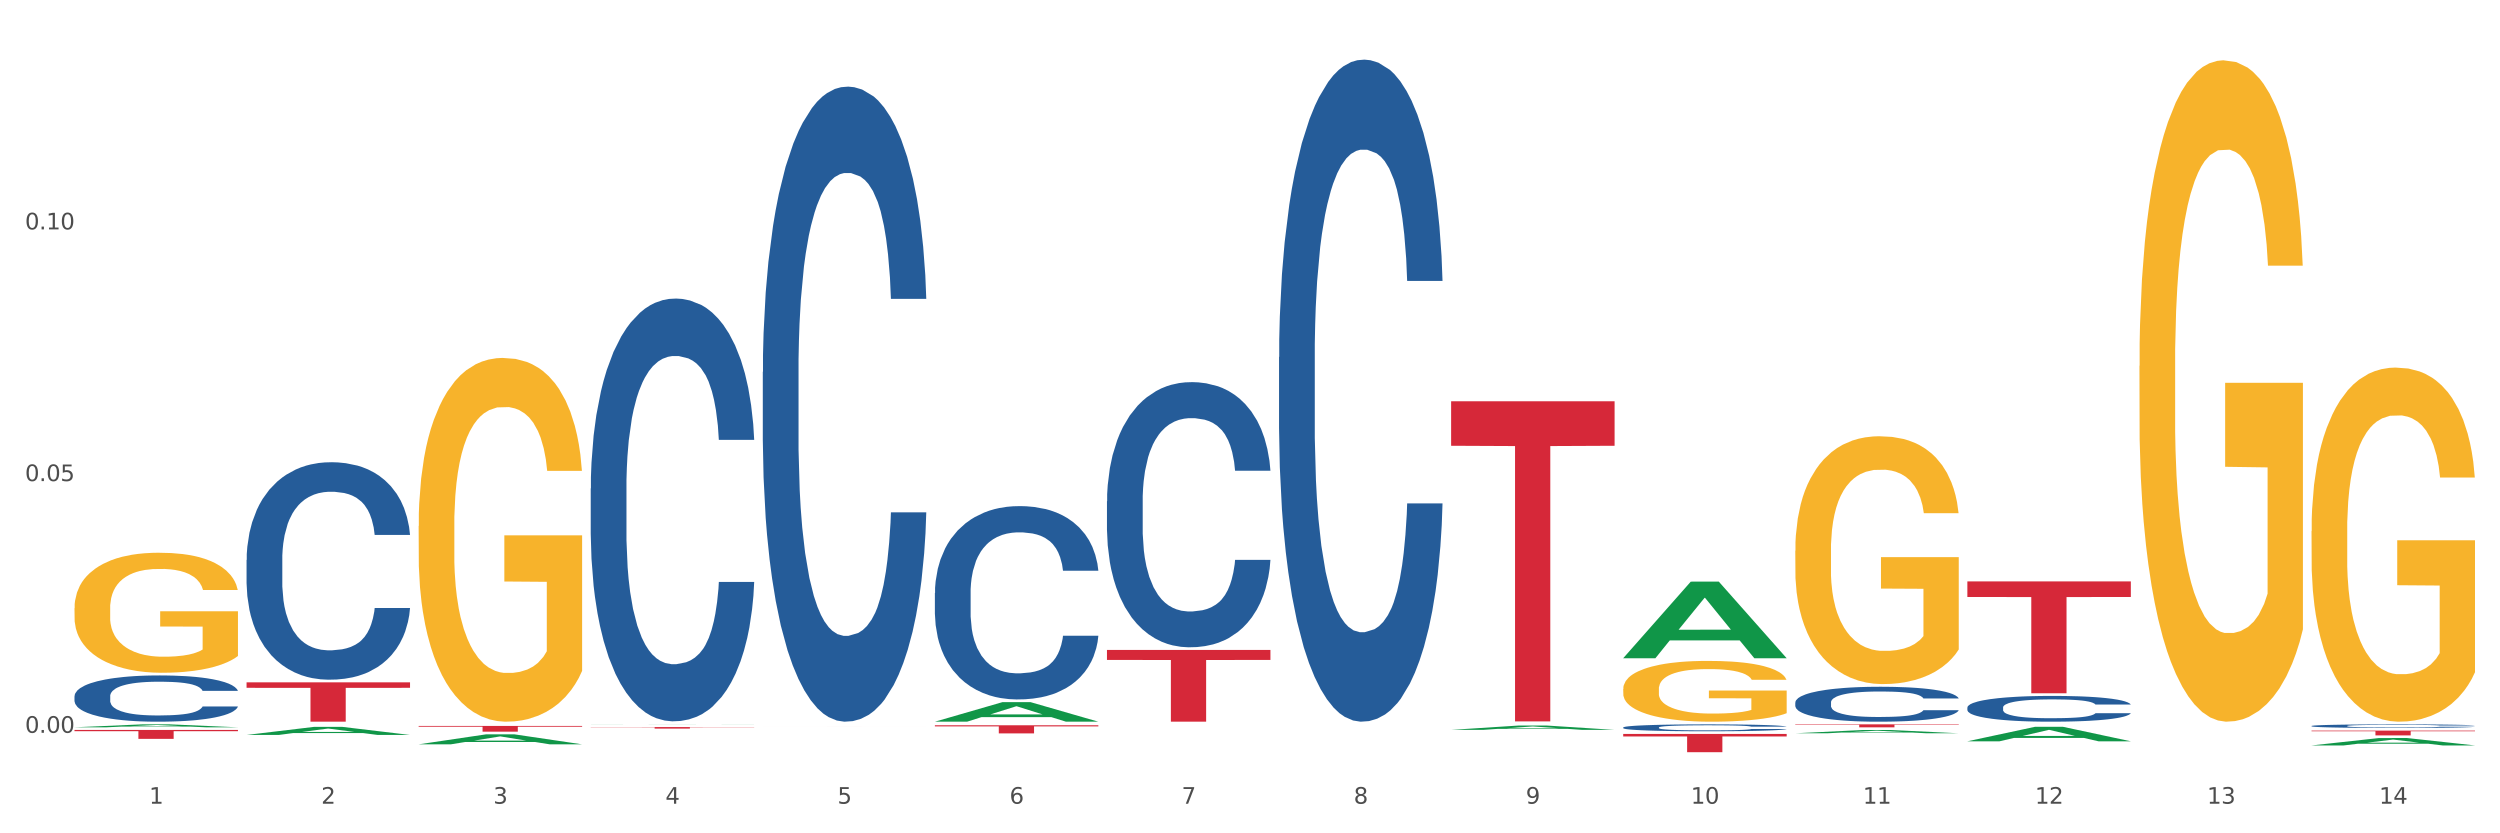
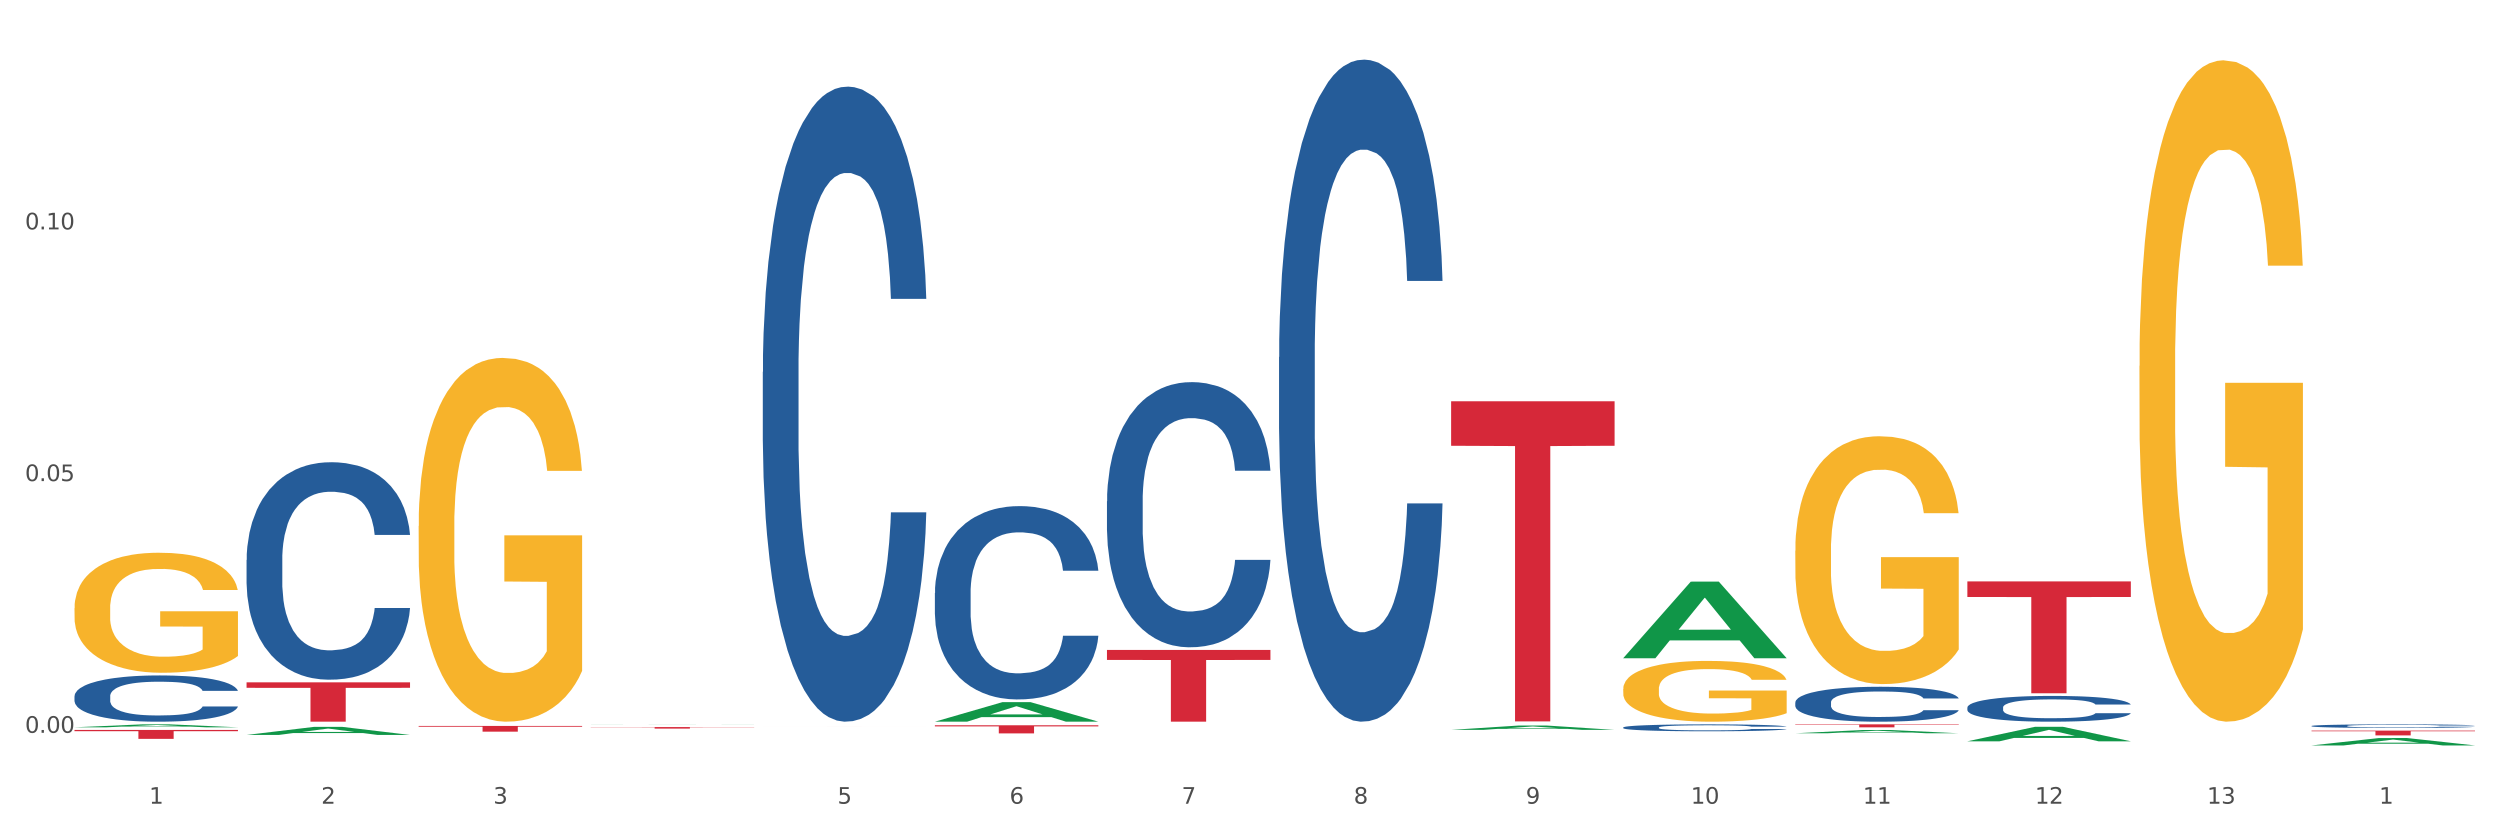
<svg xmlns="http://www.w3.org/2000/svg" xmlns:xlink="http://www.w3.org/1999/xlink" width="1080pt" height="360pt" viewBox="0 0 1080 360" version="1.1">
  <rect x="0" y="0" width="1080" height="360" fill="#333333" stroke="none" />
  <defs>
    <style type="text/css">*{stroke-linejoin: round; stroke-linecap: butt}</style>
  </defs>
  <g id="figure_1">
    <g id="patch_1">
      <path d="M 0 360  L 1080 360  L 1080 0  L 0 0  z " style="fill: #ffffff; stroke: #ffffff; stroke-linejoin: miter" />
    </g>
    <g id="axes_1">
      <g id="matplotlib.axis_1">
        <g id="xtick_1">
          <g id="text_1">
            <g style="fill: #4d4d4d" transform="translate(64.432 347.204) scale(0.096 -0.096)">
              <defs>
                <path id="DejaVuSans-31" d="M 794 531  L 1825 531  L 1825 4091  L 703 3866  L 703 4441  L 1819 4666  L 2450 4666  L 2450 531  L 3481 531  L 3481 0  L 794 0  L 794 531  z " transform="scale(0.016)" />
              </defs>
              <use xlink:href="#DejaVuSans-31" />
            </g>
          </g>
        </g>
        <g id="xtick_2">
          <g id="text_2">
            <g style="fill: #4d4d4d" transform="translate(138.771 347.204) scale(0.096 -0.096)">
              <defs>
                <path id="DejaVuSans-32" d="M 1228 531  L 3431 531  L 3431 0  L 469 0  L 469 531  Q 828 903 1448 1529  Q 2069 2156 2228 2338  Q 2531 2678 2651 2914  Q 2772 3150 2772 3378  Q 2772 3750 2511 3984  Q 2250 4219 1831 4219  Q 1534 4219 1204 4116  Q 875 4013 500 3803  L 500 4441  Q 881 4594 1212 4672  Q 1544 4750 1819 4750  Q 2544 4750 2975 4387  Q 3406 4025 3406 3419  Q 3406 3131 3298 2873  Q 3191 2616 2906 2266  Q 2828 2175 2409 1742  Q 1991 1309 1228 531  z " transform="scale(0.016)" />
              </defs>
              <use xlink:href="#DejaVuSans-32" />
            </g>
          </g>
        </g>
        <g id="xtick_3">
          <g id="text_3">
            <g style="fill: #4d4d4d" transform="translate(213.109 347.204) scale(0.096 -0.096)">
              <defs>
                <path id="DejaVuSans-33" d="M 2597 2516  Q 3050 2419 3304 2112  Q 3559 1806 3559 1356  Q 3559 666 3084 287  Q 2609 -91 1734 -91  Q 1441 -91 1130 -33  Q 819 25 488 141  L 488 750  Q 750 597 1062 519  Q 1375 441 1716 441  Q 2309 441 2620 675  Q 2931 909 2931 1356  Q 2931 1769 2642 2001  Q 2353 2234 1838 2234  L 1294 2234  L 1294 2753  L 1863 2753  Q 2328 2753 2575 2939  Q 2822 3125 2822 3475  Q 2822 3834 2567 4026  Q 2313 4219 1838 4219  Q 1578 4219 1281 4162  Q 984 4106 628 3988  L 628 4550  Q 988 4650 1302 4700  Q 1616 4750 1894 4750  Q 2613 4750 3031 4423  Q 3450 4097 3450 3541  Q 3450 3153 3228 2886  Q 3006 2619 2597 2516  z " transform="scale(0.016)" />
              </defs>
              <use xlink:href="#DejaVuSans-33" />
            </g>
          </g>
        </g>
        <g id="xtick_4">
          <g id="text_4">
            <g style="fill: #4d4d4d" transform="translate(287.448 347.204) scale(0.096 -0.096)">
              <defs>
-                 <path id="DejaVuSans-34" d="M 2419 4116  L 825 1625  L 2419 1625  L 2419 4116  z M 2253 4666  L 3047 4666  L 3047 1625  L 3713 1625  L 3713 1100  L 3047 1100  L 3047 0  L 2419 0  L 2419 1100  L 313 1100  L 313 1709  L 2253 4666  z " transform="scale(0.016)" />
-               </defs>
+                 </defs>
              <use xlink:href="#DejaVuSans-34" />
            </g>
          </g>
        </g>
        <g id="xtick_5">
          <g id="text_5">
            <g style="fill: #4d4d4d" transform="translate(361.787 347.204) scale(0.096 -0.096)">
              <defs>
                <path id="DejaVuSans-35" d="M 691 4666  L 3169 4666  L 3169 4134  L 1269 4134  L 1269 2991  Q 1406 3038 1543 3061  Q 1681 3084 1819 3084  Q 2600 3084 3056 2656  Q 3513 2228 3513 1497  Q 3513 744 3044 326  Q 2575 -91 1722 -91  Q 1428 -91 1123 -41  Q 819 9 494 109  L 494 744  Q 775 591 1075 516  Q 1375 441 1709 441  Q 2250 441 2565 725  Q 2881 1009 2881 1497  Q 2881 1984 2565 2268  Q 2250 2553 1709 2553  Q 1456 2553 1204 2497  Q 953 2441 691 2322  L 691 4666  z " transform="scale(0.016)" />
              </defs>
              <use xlink:href="#DejaVuSans-35" />
            </g>
          </g>
        </g>
        <g id="xtick_6">
          <g id="text_6">
            <g style="fill: #4d4d4d" transform="translate(436.125 347.204) scale(0.096 -0.096)">
              <defs>
                <path id="DejaVuSans-36" d="M 2113 2584  Q 1688 2584 1439 2293  Q 1191 2003 1191 1497  Q 1191 994 1439 701  Q 1688 409 2113 409  Q 2538 409 2786 701  Q 3034 994 3034 1497  Q 3034 2003 2786 2293  Q 2538 2584 2113 2584  z M 3366 4563  L 3366 3988  Q 3128 4100 2886 4159  Q 2644 4219 2406 4219  Q 1781 4219 1451 3797  Q 1122 3375 1075 2522  Q 1259 2794 1537 2939  Q 1816 3084 2150 3084  Q 2853 3084 3261 2657  Q 3669 2231 3669 1497  Q 3669 778 3244 343  Q 2819 -91 2113 -91  Q 1303 -91 875 529  Q 447 1150 447 2328  Q 447 3434 972 4092  Q 1497 4750 2381 4750  Q 2619 4750 2861 4703  Q 3103 4656 3366 4563  z " transform="scale(0.016)" />
              </defs>
              <use xlink:href="#DejaVuSans-36" />
            </g>
          </g>
        </g>
        <g id="xtick_7">
          <g id="text_7">
            <g style="fill: #4d4d4d" transform="translate(510.464 347.204) scale(0.096 -0.096)">
              <defs>
                <path id="DejaVuSans-37" d="M 525 4666  L 3525 4666  L 3525 4397  L 1831 0  L 1172 0  L 2766 4134  L 525 4134  L 525 4666  z " transform="scale(0.016)" />
              </defs>
              <use xlink:href="#DejaVuSans-37" />
            </g>
          </g>
        </g>
        <g id="xtick_8">
          <g id="text_8">
            <g style="fill: #4d4d4d" transform="translate(584.803 347.204) scale(0.096 -0.096)">
              <defs>
                <path id="DejaVuSans-38" d="M 2034 2216  Q 1584 2216 1326 1975  Q 1069 1734 1069 1313  Q 1069 891 1326 650  Q 1584 409 2034 409  Q 2484 409 2743 651  Q 3003 894 3003 1313  Q 3003 1734 2745 1975  Q 2488 2216 2034 2216  z M 1403 2484  Q 997 2584 770 2862  Q 544 3141 544 3541  Q 544 4100 942 4425  Q 1341 4750 2034 4750  Q 2731 4750 3128 4425  Q 3525 4100 3525 3541  Q 3525 3141 3298 2862  Q 3072 2584 2669 2484  Q 3125 2378 3379 2068  Q 3634 1759 3634 1313  Q 3634 634 3220 271  Q 2806 -91 2034 -91  Q 1263 -91 848 271  Q 434 634 434 1313  Q 434 1759 690 2068  Q 947 2378 1403 2484  z M 1172 3481  Q 1172 3119 1398 2916  Q 1625 2713 2034 2713  Q 2441 2713 2670 2916  Q 2900 3119 2900 3481  Q 2900 3844 2670 4047  Q 2441 4250 2034 4250  Q 1625 4250 1398 4047  Q 1172 3844 1172 3481  z " transform="scale(0.016)" />
              </defs>
              <use xlink:href="#DejaVuSans-38" />
            </g>
          </g>
        </g>
        <g id="xtick_9">
          <g id="text_9">
            <g style="fill: #4d4d4d" transform="translate(659.142 347.204) scale(0.096 -0.096)">
              <defs>
                <path id="DejaVuSans-39" d="M 703 97  L 703 672  Q 941 559 1184 500  Q 1428 441 1663 441  Q 2288 441 2617 861  Q 2947 1281 2994 2138  Q 2813 1869 2534 1725  Q 2256 1581 1919 1581  Q 1219 1581 811 2004  Q 403 2428 403 3163  Q 403 3881 828 4315  Q 1253 4750 1959 4750  Q 2769 4750 3195 4129  Q 3622 3509 3622 2328  Q 3622 1225 3098 567  Q 2575 -91 1691 -91  Q 1453 -91 1209 -44  Q 966 3 703 97  z M 1959 2075  Q 2384 2075 2632 2365  Q 2881 2656 2881 3163  Q 2881 3666 2632 3958  Q 2384 4250 1959 4250  Q 1534 4250 1286 3958  Q 1038 3666 1038 3163  Q 1038 2656 1286 2365  Q 1534 2075 1959 2075  z " transform="scale(0.016)" />
              </defs>
              <use xlink:href="#DejaVuSans-39" />
            </g>
          </g>
        </g>
        <g id="xtick_10">
          <g id="text_10">
            <g style="fill: #4d4d4d" transform="translate(730.426 347.204) scale(0.096 -0.096)">
              <defs>
                <path id="DejaVuSans-30" d="M 2034 4250  Q 1547 4250 1301 3770  Q 1056 3291 1056 2328  Q 1056 1369 1301 889  Q 1547 409 2034 409  Q 2525 409 2770 889  Q 3016 1369 3016 2328  Q 3016 3291 2770 3770  Q 2525 4250 2034 4250  z M 2034 4750  Q 2819 4750 3233 4129  Q 3647 3509 3647 2328  Q 3647 1150 3233 529  Q 2819 -91 2034 -91  Q 1250 -91 836 529  Q 422 1150 422 2328  Q 422 3509 836 4129  Q 1250 4750 2034 4750  z " transform="scale(0.016)" />
              </defs>
              <use xlink:href="#DejaVuSans-31" />
              <use xlink:href="#DejaVuSans-30" transform="translate(63.623 0)" />
            </g>
          </g>
        </g>
        <g id="xtick_11">
          <g id="text_11">
            <g style="fill: #4d4d4d" transform="translate(804.765 347.204) scale(0.096 -0.096)">
              <use xlink:href="#DejaVuSans-31" />
              <use xlink:href="#DejaVuSans-31" transform="translate(63.623 0)" />
            </g>
          </g>
        </g>
        <g id="xtick_12">
          <g id="text_12">
            <g style="fill: #4d4d4d" transform="translate(879.104 347.204) scale(0.096 -0.096)">
              <use xlink:href="#DejaVuSans-31" />
              <use xlink:href="#DejaVuSans-32" transform="translate(63.623 0)" />
            </g>
          </g>
        </g>
        <g id="xtick_13">
          <g id="text_13">
            <g style="fill: #4d4d4d" transform="translate(953.442 347.204) scale(0.096 -0.096)">
              <use xlink:href="#DejaVuSans-31" />
              <use xlink:href="#DejaVuSans-33" transform="translate(63.623 0)" />
            </g>
          </g>
        </g>
        <g id="xtick_14">
          <g id="text_14">
            <g style="fill: #4d4d4d" transform="translate(1027.781 347.204) scale(0.096 -0.096)">
              <use xlink:href="#DejaVuSans-31" />
              <use xlink:href="#DejaVuSans-34" transform="translate(63.623 0)" />
            </g>
          </g>
        </g>
        <g id="xtick_15" />
        <g id="xtick_16" />
        <g id="xtick_17" />
        <g id="xtick_18" />
        <g id="xtick_19" />
        <g id="xtick_20" />
        <g id="xtick_21" />
        <g id="xtick_22" />
        <g id="xtick_23" />
        <g id="xtick_24" />
        <g id="xtick_25" />
        <g id="xtick_26" />
        <g id="xtick_27" />
      </g>
      <g id="matplotlib.axis_2">
        <g id="ytick_1">
          <g id="text_15">
            <g style="fill: #4d4d4d" transform="translate(10.8 316.569) scale(0.096 -0.096)">
              <defs>
                <path id="DejaVuSans-2e" d="M 684 794  L 1344 794  L 1344 0  L 684 0  L 684 794  z " transform="scale(0.016)" />
              </defs>
              <use xlink:href="#DejaVuSans-30" />
              <use xlink:href="#DejaVuSans-2e" transform="translate(63.623 0)" />
              <use xlink:href="#DejaVuSans-30" transform="translate(95.41 0)" />
              <use xlink:href="#DejaVuSans-30" transform="translate(159.033 0)" />
            </g>
          </g>
        </g>
        <g id="ytick_2">
          <g id="text_16">
            <g style="fill: #4d4d4d" transform="translate(10.8 207.837) scale(0.096 -0.096)">
              <use xlink:href="#DejaVuSans-30" />
              <use xlink:href="#DejaVuSans-2e" transform="translate(63.623 0)" />
              <use xlink:href="#DejaVuSans-30" transform="translate(95.41 0)" />
              <use xlink:href="#DejaVuSans-35" transform="translate(159.033 0)" />
            </g>
          </g>
        </g>
        <g id="ytick_3">
          <g id="text_17">
            <g style="fill: #4d4d4d" transform="translate(10.8 99.104) scale(0.096 -0.096)">
              <use xlink:href="#DejaVuSans-30" />
              <use xlink:href="#DejaVuSans-2e" transform="translate(63.623 0)" />
              <use xlink:href="#DejaVuSans-31" transform="translate(95.41 0)" />
              <use xlink:href="#DejaVuSans-30" transform="translate(159.033 0)" />
            </g>
          </g>
        </g>
        <g id="ytick_4" />
        <g id="ytick_5" />
        <g id="ytick_6" />
      </g>
      <g id="PolyCollection_1">
        <path d="M 32.175 314.192  L 32.248 314.191  L 61.37 312.923  L 73.456 312.922  L 102.797 314.195  L 88.818 314.195  L 82.484 313.898  L 52.415 313.898  L 52.197 313.903  L 46.081 314.195  L 32.175 314.195  L 32.175 314.192  L 56.201 313.721  L 78.698 313.72  L 67.559 313.193  L 67.413 313.191  L 67.267 313.195  L 56.128 313.72  L 56.201 313.721  L 32.175 314.192  z " clip-path="url(#pad3d224680)" style="fill: #109648" />
        <path d="M 180.852 313.611  L 251.474 313.611  L 251.474 313.953  L 223.694 313.955  L 223.694 316.071  L 208.465 316.071  L 208.465 313.955  L 180.852 313.953  L 180.852 313.613  L 180.852 313.611  z " clip-path="url(#pad3d224680)" style="fill: #d62839" />
        <path d="M 255.191 314.104  L 325.813 314.104  L 325.813 314.193  L 298.033 314.194  L 298.033 314.743  L 282.804 314.743  L 282.804 314.194  L 255.191 314.193  L 255.191 314.105  L 255.191 314.104  z " clip-path="url(#pad3d224680)" style="fill: #d62839" />
        <path d="M 329.53 313.713  L 400.152 313.713  L 400.152 313.714  L 372.371 313.714  L 372.371 313.719  L 357.143 313.719  L 357.143 313.714  L 329.53 313.714  L 329.53 313.713  L 329.53 313.713  z " clip-path="url(#pad3d224680)" style="fill: #d62839" />
        <path d="M 403.869 313.303  L 474.49 313.303  L 474.49 313.794  L 446.71 313.797  L 446.71 316.834  L 431.481 316.834  L 431.481 313.797  L 403.869 313.794  L 403.869 313.306  L 403.869 313.303  z " clip-path="url(#pad3d224680)" style="fill: #d62839" />
        <path d="M 626.885 173.352  L 697.506 173.352  L 697.506 192.571  L 669.726 192.701  L 669.726 311.651  L 654.497 311.651  L 654.497 192.701  L 626.885 192.571  L 626.885 173.482  L 626.885 173.352  z " clip-path="url(#pad3d224680)" style="fill: #d62839" />
        <path d="M 32.175 262.743  L 32.258 262.696  L 32.258 260.991  L 32.425 259.522  L 33.259 255.971  L 34.51 253.034  L 35.427 251.471  L 36.344 250.193  L 37.428 248.914  L 38.762 247.588  L 41.18 245.646  L 42.681 244.652  L 44.515 243.61  L 47.85 242.094  L 50.268 241.242  L 52.77 240.531  L 56.855 239.679  L 59.523 239.3  L 62.358 239.016  L 65.777 238.826  L 68.361 238.779  L 74.031 238.921  L 78.867 239.347  L 81.202 239.679  L 84.203 240.247  L 85.788 240.626  L 88.372 241.384  L 91.04 242.378  L 92.875 243.231  L 95.626 244.841  L 97.711 246.451  L 99.628 248.44  L 100.629 249.814  L 101.379 251.093  L 102.046 252.561  L 102.713 254.881  L 87.705 254.881  L 87.122 253.224  L 86.204 251.661  L 84.87 250.145  L 83.703 249.198  L 81.702 248.014  L 79.868 247.256  L 77.95 246.688  L 75.615 246.215  L 73.781 245.978  L 71.196 245.788  L 66.11 245.836  L 62.692 246.215  L 60.357 246.688  L 58.856 247.114  L 57.522 247.588  L 56.021 248.251  L 54.27 249.246  L 53.02 250.145  L 51.769 251.282  L 50.768 252.419  L 49.851 253.745  L 49.101 255.165  L 48.517 256.634  L 48.017 258.433  L 47.6 261.417  L 47.6 267.905  L 47.767 269.373  L 48.184 271.315  L 48.684 272.783  L 49.518 274.535  L 50.268 275.719  L 51.686 277.424  L 53.27 278.845  L 54.52 279.745  L 55.771 280.503  L 57.939 281.545  L 60.357 282.397  L 62.441 282.918  L 65.276 283.392  L 67.194 283.581  L 68.862 283.676  L 72.947 283.676  L 75.865 283.534  L 79.117 283.202  L 81.619 282.776  L 83.703 282.255  L 86.038 281.402  L 87.538 280.597  L 87.538 270.699  L 69.195 270.652  L 69.195 264.069  L 102.797 264.069  L 102.797 283.392  L 101.379 284.386  L 99.795 285.286  L 98.128 286.091  L 95.626 287.086  L 92.625 288.033  L 89.956 288.696  L 87.122 289.264  L 83.786 289.785  L 79.451 290.259  L 76.783 290.448  L 73.447 290.59  L 69.529 290.638  L 66.11 290.543  L 62.775 290.306  L 59.273 289.88  L 55.855 289.264  L 53.27 288.648  L 50.685 287.891  L 47.934 286.896  L 45.766 285.949  L 44.098 285.096  L 42.264 284.007  L 40.263 282.586  L 38.762 281.308  L 37.428 279.982  L 36.01 278.277  L 35.01 276.809  L 34.009 274.962  L 33.426 273.588  L 32.759 271.457  L 32.258 268.473  L 32.175 262.743  z " clip-path="url(#pad3d224680)" style="fill: #f7b32b" />
        <path d="M 998.578 313.616  L 998.662 313.615  L 998.662 313.575  L 998.912 313.522  L 999.83 313.423  L 1000.999 313.348  L 1003.003 313.261  L 1004.088 313.224  L 1005.507 313.183  L 1008.429 313.117  L 1011.768 313.06  L 1014.105 313.029  L 1015.858 313.01  L 1019.781 312.974  L 1022.035 312.959  L 1024.373 312.946  L 1026.376 312.938  L 1029.715 312.928  L 1032.387 312.924  L 1035.475 312.922  L 1038.063 312.924  L 1041.486 312.929  L 1046.494 312.946  L 1048.414 312.956  L 1051.002 312.973  L 1053.673 312.996  L 1055.844 313.018  L 1058.348 313.051  L 1060.936 313.093  L 1063.44 313.146  L 1065.193 313.196  L 1066.612 313.248  L 1067.864 313.311  L 1068.783 313.381  L 1069.2 313.438  L 1053.924 313.438  L 1053.506 313.386  L 1052.671 313.33  L 1051.837 313.292  L 1050.918 313.261  L 1049.499 313.225  L 1048.247 313.203  L 1046.16 313.176  L 1044.24 313.159  L 1042.654 313.149  L 1040.734 313.141  L 1036.644 313.132  L 1033.722 313.132  L 1031.886 313.135  L 1029.632 313.142  L 1027.712 313.152  L 1025.458 313.169  L 1023.705 313.187  L 1021.952 313.211  L 1020.95 313.228  L 1019.448 313.259  L 1018.446 313.285  L 1017.11 313.328  L 1016.359 313.359  L 1015.023 313.44  L 1014.439 313.499  L 1014.188 313.54  L 1014.022 313.585  L 1014.022 313.805  L 1014.522 313.904  L 1014.94 313.946  L 1015.608 313.994  L 1016.86 314.056  L 1018.696 314.117  L 1020.616 314.16  L 1022.202 314.187  L 1023.705 314.207  L 1025.207 314.222  L 1027.044 314.237  L 1028.547 314.245  L 1030.8 314.253  L 1033.472 314.258  L 1035.559 314.258  L 1039.816 314.251  L 1041.736 314.244  L 1043.572 314.234  L 1045.576 314.218  L 1047.162 314.201  L 1048.08 314.189  L 1049.583 314.162  L 1050.752 314.134  L 1051.753 314.101  L 1052.421 314.073  L 1053.172 314.031  L 1053.757 313.983  L 1053.924 313.957  L 1069.2 313.957  L 1068.866 314.008  L 1068.282 314.057  L 1067.113 314.124  L 1066.195 314.162  L 1064.776 314.208  L 1063.273 314.248  L 1061.186 314.292  L 1059.266 314.324  L 1057.263 314.352  L 1055.092 314.378  L 1051.169 314.413  L 1049.75 314.423  L 1046.745 314.44  L 1044.407 314.449  L 1040.985 314.459  L 1037.479 314.465  L 1033.806 314.466  L 1030.55 314.464  L 1026.96 314.455  L 1024.707 314.447  L 1022.202 314.434  L 1019.281 314.414  L 1016.526 314.39  L 1013.938 314.362  L 1011.517 314.33  L 1009.263 314.293  L 1006.342 314.232  L 1004.171 314.173  L 1002.585 314.118  L 1001.5 314.072  L 1000.415 314.012  L 999.83 313.971  L 998.912 313.873  L 998.578 313.781  L 998.578 313.616  z " clip-path="url(#pad3d224680)" style="fill: #255c99" />
        <path d="M 849.901 305.639  L 849.984 305.628  L 849.984 305.344  L 850.235 304.957  L 851.153 304.245  L 852.322 303.706  L 854.325 303.075  L 855.41 302.81  L 856.829 302.515  L 859.751 302.037  L 863.09 301.63  L 865.428 301.406  L 867.181 301.264  L 871.104 301.009  L 873.358 300.898  L 875.695 300.806  L 877.699 300.745  L 881.038 300.674  L 883.709 300.643  L 886.798 300.633  L 889.386 300.643  L 892.808 300.684  L 897.817 300.806  L 899.737 300.877  L 902.325 300.999  L 904.996 301.162  L 907.166 301.325  L 909.671 301.559  L 912.258 301.864  L 914.763 302.251  L 916.516 302.607  L 917.935 302.983  L 919.187 303.441  L 920.105 303.94  L 920.523 304.357  L 905.246 304.357  L 904.829 303.98  L 903.994 303.573  L 903.159 303.299  L 902.241 303.075  L 900.822 302.82  L 899.57 302.658  L 897.483 302.464  L 895.563 302.342  L 893.977 302.271  L 892.057 302.21  L 887.966 302.149  L 885.045 302.149  L 883.208 302.169  L 880.954 302.22  L 879.034 302.291  L 876.78 302.413  L 875.027 302.546  L 873.274 302.719  L 872.273 302.841  L 870.77 303.065  L 869.768 303.248  L 868.433 303.563  L 867.681 303.787  L 866.346 304.367  L 865.761 304.794  L 865.511 305.089  L 865.344 305.415  L 865.344 307.002  L 865.845 307.714  L 866.262 308.019  L 866.93 308.365  L 868.182 308.813  L 870.019 309.25  L 871.939 309.566  L 873.525 309.759  L 875.027 309.902  L 876.53 310.013  L 878.367 310.115  L 879.869 310.176  L 882.123 310.237  L 884.794 310.268  L 886.881 310.268  L 891.139 310.217  L 893.059 310.166  L 894.895 310.095  L 896.899 309.983  L 898.485 309.861  L 899.403 309.769  L 900.905 309.576  L 902.074 309.373  L 903.076 309.139  L 903.744 308.935  L 904.495 308.63  L 905.079 308.284  L 905.246 308.101  L 920.523 308.101  L 920.189 308.467  L 919.604 308.823  L 918.436 309.301  L 917.517 309.576  L 916.098 309.912  L 914.596 310.197  L 912.509 310.512  L 910.589 310.746  L 908.585 310.949  L 906.415 311.133  L 902.491 311.387  L 901.072 311.458  L 898.067 311.58  L 895.73 311.651  L 892.307 311.723  L 888.801 311.763  L 885.128 311.774  L 881.873 311.753  L 878.283 311.692  L 876.029 311.631  L 873.525 311.54  L 870.603 311.397  L 867.848 311.224  L 865.261 311.021  L 862.84 310.787  L 860.586 310.522  L 857.664 310.085  L 855.494 309.657  L 853.908 309.261  L 852.823 308.925  L 851.737 308.498  L 851.153 308.202  L 850.235 307.49  L 849.901 306.829  L 849.901 305.639  z " clip-path="url(#pad3d224680)" style="fill: #255c99" />
        <path d="M 775.562 303.462  L 775.646 303.448  L 775.646 303.062  L 775.896 302.538  L 776.814 301.574  L 777.983 300.843  L 779.986 299.988  L 781.072 299.63  L 782.491 299.23  L 785.412 298.583  L 788.752 298.031  L 791.089 297.728  L 792.842 297.535  L 796.765 297.19  L 799.019 297.039  L 801.357 296.915  L 803.36 296.832  L 806.699 296.735  L 809.37 296.694  L 812.459 296.68  L 815.047 296.694  L 818.469 296.749  L 823.478 296.915  L 825.398 297.011  L 827.986 297.177  L 830.657 297.397  L 832.828 297.618  L 835.332 297.935  L 837.92 298.348  L 840.424 298.872  L 842.177 299.354  L 843.596 299.864  L 844.848 300.485  L 845.766 301.16  L 846.184 301.725  L 830.908 301.725  L 830.49 301.215  L 829.655 300.664  L 828.821 300.292  L 827.902 299.988  L 826.483 299.644  L 825.231 299.423  L 823.144 299.161  L 821.224 298.996  L 819.638 298.9  L 817.718 298.817  L 813.628 298.734  L 810.706 298.734  L 808.87 298.762  L 806.616 298.831  L 804.696 298.927  L 802.442 299.093  L 800.689 299.272  L 798.936 299.506  L 797.934 299.671  L 796.431 299.975  L 795.43 300.223  L 794.094 300.65  L 793.343 300.953  L 792.007 301.739  L 791.423 302.318  L 791.172 302.718  L 791.005 303.159  L 791.005 305.309  L 791.506 306.274  L 791.924 306.687  L 792.591 307.156  L 793.844 307.762  L 795.68 308.355  L 797.6 308.782  L 799.186 309.044  L 800.689 309.237  L 802.191 309.389  L 804.028 309.527  L 805.53 309.61  L 807.784 309.692  L 810.456 309.734  L 812.543 309.734  L 816.8 309.665  L 818.72 309.596  L 820.556 309.499  L 822.56 309.348  L 824.146 309.182  L 825.064 309.058  L 826.567 308.796  L 827.735 308.521  L 828.737 308.204  L 829.405 307.928  L 830.156 307.514  L 830.741 307.046  L 830.908 306.798  L 846.184 306.798  L 845.85 307.294  L 845.266 307.776  L 844.097 308.424  L 843.179 308.796  L 841.76 309.251  L 840.257 309.637  L 838.17 310.064  L 836.25 310.381  L 834.247 310.657  L 832.076 310.905  L 828.153 311.25  L 826.734 311.346  L 823.728 311.512  L 821.391 311.608  L 817.969 311.705  L 814.463 311.76  L 810.79 311.774  L 807.534 311.746  L 803.944 311.663  L 801.69 311.581  L 799.186 311.457  L 796.264 311.264  L 793.51 311.029  L 790.922 310.754  L 788.501 310.437  L 786.247 310.078  L 783.325 309.485  L 781.155 308.907  L 779.569 308.369  L 778.484 307.914  L 777.399 307.335  L 776.814 306.935  L 775.896 305.971  L 775.562 305.075  L 775.562 303.462  z " clip-path="url(#pad3d224680)" style="fill: #255c99" />
        <path d="M 701.223 314.267  L 701.307 314.264  L 701.307 314.188  L 701.557 314.084  L 702.476 313.892  L 703.644 313.748  L 705.648 313.578  L 706.733 313.507  L 708.152 313.428  L 711.074 313.299  L 714.413 313.19  L 716.75 313.13  L 718.503 313.092  L 722.427 313.023  L 724.681 312.993  L 727.018 312.969  L 729.021 312.952  L 732.36 312.933  L 735.032 312.925  L 738.12 312.922  L 740.708 312.925  L 744.131 312.936  L 749.139 312.969  L 751.059 312.988  L 753.647 313.021  L 756.318 313.064  L 758.489 313.108  L 760.993 313.171  L 763.581 313.253  L 766.085 313.357  L 767.838 313.452  L 769.257 313.554  L 770.51 313.677  L 771.428 313.81  L 771.845 313.923  L 756.569 313.923  L 756.151 313.821  L 755.317 313.712  L 754.482 313.638  L 753.564 313.578  L 752.145 313.51  L 750.892 313.466  L 748.805 313.414  L 746.885 313.381  L 745.299 313.362  L 743.379 313.346  L 739.289 313.329  L 736.367 313.329  L 734.531 313.335  L 732.277 313.349  L 730.357 313.368  L 728.103 313.401  L 726.35 313.436  L 724.597 313.483  L 723.595 313.515  L 722.093 313.575  L 721.091 313.625  L 719.755 313.709  L 719.004 313.769  L 717.668 313.925  L 717.084 314.04  L 716.834 314.119  L 716.667 314.207  L 716.667 314.633  L 717.168 314.824  L 717.585 314.906  L 718.253 314.999  L 719.505 315.12  L 721.341 315.237  L 723.261 315.322  L 724.847 315.374  L 726.35 315.412  L 727.853 315.442  L 729.689 315.469  L 731.192 315.486  L 733.446 315.502  L 736.117 315.51  L 738.204 315.51  L 742.461 315.497  L 744.381 315.483  L 746.218 315.464  L 748.221 315.434  L 749.807 315.401  L 750.725 315.377  L 752.228 315.325  L 753.397 315.27  L 754.398 315.207  L 755.066 315.152  L 755.818 315.07  L 756.402 314.978  L 756.569 314.928  L 771.845 314.928  L 771.511 315.027  L 770.927 315.122  L 769.758 315.251  L 768.84 315.325  L 767.421 315.415  L 765.918 315.491  L 763.831 315.576  L 761.911 315.639  L 759.908 315.694  L 757.738 315.743  L 753.814 315.811  L 752.395 315.83  L 749.39 315.863  L 747.052 315.882  L 743.63 315.901  L 740.124 315.912  L 736.451 315.915  L 733.195 315.909  L 729.606 315.893  L 727.352 315.877  L 724.847 315.852  L 721.926 315.814  L 719.171 315.767  L 716.583 315.713  L 714.162 315.65  L 711.908 315.579  L 708.987 315.461  L 706.816 315.346  L 705.23 315.24  L 704.145 315.15  L 703.06 315.035  L 702.476 314.956  L 701.557 314.764  L 701.223 314.587  L 701.223 314.267  z " clip-path="url(#pad3d224680)" style="fill: #255c99" />
        <path d="M 552.546 154.27  L 552.629 154.009  L 552.629 146.695  L 552.88 136.77  L 553.798 118.486  L 554.967 104.642  L 556.97 88.448  L 558.055 81.656  L 559.475 74.082  L 562.396 61.805  L 565.735 51.357  L 568.073 45.611  L 569.826 41.954  L 573.749 35.424  L 576.003 32.551  L 578.34 30.2  L 580.344 28.633  L 583.683 26.804  L 586.354 26.021  L 589.443 25.759  L 592.031 26.021  L 595.453 27.066  L 600.462 30.2  L 602.382 32.028  L 604.97 35.163  L 607.641 39.342  L 609.811 43.521  L 612.316 49.529  L 614.903 57.365  L 617.408 67.29  L 619.161 76.432  L 620.58 86.097  L 621.832 97.851  L 622.75 110.65  L 623.168 121.359  L 607.891 121.359  L 607.474 111.694  L 606.639 101.246  L 605.804 94.194  L 604.886 88.448  L 603.467 81.918  L 602.215 77.738  L 600.128 72.776  L 598.208 69.641  L 596.622 67.813  L 594.702 66.246  L 590.612 64.678  L 587.69 64.678  L 585.853 65.201  L 583.6 66.507  L 581.68 68.335  L 579.426 71.47  L 577.673 74.865  L 575.92 79.306  L 574.918 82.44  L 573.415 88.186  L 572.414 92.888  L 571.078 100.985  L 570.327 106.732  L 568.991 121.62  L 568.407 132.59  L 568.156 140.165  L 567.989 148.524  L 567.989 189.271  L 568.49 207.555  L 568.908 215.391  L 569.575 224.272  L 570.827 235.764  L 572.664 246.996  L 574.584 255.093  L 576.17 260.056  L 577.673 263.713  L 579.175 266.586  L 581.012 269.198  L 582.514 270.765  L 584.768 272.332  L 587.439 273.116  L 589.526 273.116  L 593.784 271.81  L 595.704 270.504  L 597.54 268.676  L 599.544 265.802  L 601.13 262.668  L 602.048 260.317  L 603.551 255.354  L 604.719 250.13  L 605.721 244.123  L 606.389 238.899  L 607.14 231.063  L 607.724 222.182  L 607.891 217.48  L 623.168 217.48  L 622.834 226.884  L 622.249 236.026  L 621.081 248.302  L 620.163 255.354  L 618.743 263.974  L 617.241 271.288  L 615.154 279.385  L 613.234 285.392  L 611.23 290.616  L 609.06 295.318  L 605.137 301.848  L 603.718 303.676  L 600.712 306.811  L 598.375 308.639  L 594.952 310.468  L 591.446 311.512  L 587.773 311.774  L 584.518 311.251  L 580.928 309.684  L 578.674 308.117  L 576.17 305.766  L 573.248 302.109  L 570.494 297.669  L 567.906 292.445  L 565.485 286.437  L 563.231 279.646  L 560.309 268.414  L 558.139 257.444  L 556.553 247.257  L 555.468 238.638  L 554.382 227.667  L 553.798 220.092  L 552.88 201.808  L 552.546 184.83  L 552.546 154.27  z " clip-path="url(#pad3d224680)" style="fill: #255c99" />
        <path d="M 478.207 216.55  L 478.291 216.445  L 478.291 213.516  L 478.541 209.54  L 479.459 202.217  L 480.628 196.672  L 482.632 190.185  L 483.717 187.465  L 485.136 184.431  L 488.058 179.514  L 491.397 175.329  L 493.734 173.028  L 495.487 171.563  L 499.41 168.948  L 501.664 167.797  L 504.002 166.855  L 506.005 166.228  L 509.344 165.495  L 512.016 165.181  L 515.104 165.077  L 517.692 165.181  L 521.115 165.6  L 526.123 166.855  L 528.043 167.588  L 530.631 168.843  L 533.302 170.517  L 535.473 172.191  L 537.977 174.597  L 540.565 177.736  L 543.069 181.711  L 544.822 185.373  L 546.241 189.244  L 547.493 193.952  L 548.412 199.078  L 548.829 203.367  L 533.553 203.367  L 533.135 199.497  L 532.301 195.312  L 531.466 192.487  L 530.548 190.185  L 529.128 187.57  L 527.876 185.896  L 525.789 183.908  L 523.869 182.653  L 522.283 181.92  L 520.363 181.293  L 516.273 180.665  L 513.351 180.665  L 511.515 180.874  L 509.261 181.397  L 507.341 182.13  L 505.087 183.385  L 503.334 184.745  L 501.581 186.524  L 500.579 187.779  L 499.077 190.081  L 498.075 191.964  L 496.739 195.207  L 495.988 197.509  L 494.652 203.472  L 494.068 207.866  L 493.818 210.9  L 493.651 214.248  L 493.651 230.569  L 494.151 237.892  L 494.569 241.031  L 495.237 244.588  L 496.489 249.191  L 498.325 253.689  L 500.245 256.933  L 501.831 258.92  L 503.334 260.385  L 504.837 261.536  L 506.673 262.582  L 508.176 263.21  L 510.429 263.838  L 513.101 264.151  L 515.188 264.151  L 519.445 263.628  L 521.365 263.105  L 523.202 262.373  L 525.205 261.222  L 526.791 259.967  L 527.709 259.025  L 529.212 257.037  L 530.381 254.945  L 531.382 252.539  L 532.05 250.446  L 532.801 247.308  L 533.386 243.751  L 533.553 241.867  L 548.829 241.867  L 548.495 245.634  L 547.911 249.295  L 546.742 254.213  L 545.824 257.037  L 544.405 260.49  L 542.902 263.419  L 540.815 266.662  L 538.895 269.069  L 536.892 271.161  L 534.721 273.044  L 530.798 275.66  L 529.379 276.392  L 526.374 277.647  L 524.036 278.38  L 520.614 279.112  L 517.108 279.531  L 513.435 279.635  L 510.179 279.426  L 506.59 278.798  L 504.336 278.17  L 501.831 277.229  L 498.91 275.764  L 496.155 273.986  L 493.567 271.893  L 491.146 269.487  L 488.892 266.767  L 485.971 262.268  L 483.8 257.874  L 482.214 253.794  L 481.129 250.342  L 480.044 245.948  L 479.459 242.914  L 478.541 235.59  L 478.207 228.79  L 478.207 216.55  z " clip-path="url(#pad3d224680)" style="fill: #255c99" />
        <path d="M 403.869 256.166  L 403.952 256.09  L 403.952 253.954  L 404.202 251.055  L 405.121 245.715  L 406.289 241.673  L 408.293 236.943  L 409.378 234.96  L 410.797 232.748  L 413.719 229.162  L 417.058 226.111  L 419.395 224.433  L 421.148 223.365  L 425.072 221.458  L 427.326 220.619  L 429.663 219.932  L 431.666 219.475  L 435.006 218.941  L 437.677 218.712  L 440.766 218.636  L 443.353 218.712  L 446.776 219.017  L 451.785 219.932  L 453.704 220.466  L 456.292 221.382  L 458.964 222.602  L 461.134 223.823  L 463.638 225.577  L 466.226 227.866  L 468.73 230.764  L 470.483 233.434  L 471.903 236.257  L 473.155 239.689  L 474.073 243.427  L 474.49 246.555  L 459.214 246.555  L 458.797 243.732  L 457.962 240.681  L 457.127 238.621  L 456.209 236.943  L 454.79 235.036  L 453.538 233.816  L 451.451 232.366  L 449.531 231.451  L 447.945 230.917  L 446.025 230.459  L 441.934 230.002  L 439.012 230.002  L 437.176 230.154  L 434.922 230.536  L 433.002 231.069  L 430.748 231.985  L 428.995 232.977  L 427.242 234.273  L 426.24 235.189  L 424.738 236.867  L 423.736 238.24  L 422.401 240.605  L 421.649 242.283  L 420.314 246.631  L 419.729 249.835  L 419.479 252.047  L 419.312 254.488  L 419.312 266.388  L 419.813 271.727  L 420.23 274.016  L 420.898 276.609  L 422.15 279.966  L 423.987 283.246  L 425.907 285.611  L 427.493 287.06  L 428.995 288.128  L 430.498 288.967  L 432.334 289.73  L 433.837 290.187  L 436.091 290.645  L 438.762 290.874  L 440.849 290.874  L 445.106 290.492  L 447.026 290.111  L 448.863 289.577  L 450.866 288.738  L 452.452 287.823  L 453.371 287.136  L 454.873 285.687  L 456.042 284.161  L 457.044 282.407  L 457.711 280.881  L 458.463 278.593  L 459.047 275.999  L 459.214 274.626  L 474.49 274.626  L 474.156 277.372  L 473.572 280.042  L 472.403 283.627  L 471.485 285.687  L 470.066 288.204  L 468.563 290.34  L 466.477 292.705  L 464.557 294.459  L 462.553 295.985  L 460.383 297.358  L 456.459 299.265  L 455.04 299.799  L 452.035 300.714  L 449.698 301.248  L 446.275 301.782  L 442.769 302.087  L 439.096 302.164  L 435.84 302.011  L 432.251 301.553  L 429.997 301.096  L 427.493 300.409  L 424.571 299.341  L 421.816 298.044  L 419.228 296.519  L 416.808 294.764  L 414.554 292.781  L 411.632 289.501  L 409.462 286.297  L 407.875 283.322  L 406.79 280.805  L 405.705 277.601  L 405.121 275.389  L 404.202 270.049  L 403.869 265.091  L 403.869 256.166  z " clip-path="url(#pad3d224680)" style="fill: #255c99" />
        <path d="M 329.53 160.691  L 329.613 160.441  L 329.613 153.425  L 329.864 143.904  L 330.782 126.366  L 331.951 113.087  L 333.954 97.552  L 335.039 91.038  L 336.458 83.772  L 339.38 71.996  L 342.719 61.974  L 345.057 56.462  L 346.81 52.954  L 350.733 46.691  L 352.987 43.934  L 355.324 41.68  L 357.328 40.176  L 360.667 38.422  L 363.338 37.671  L 366.427 37.42  L 369.015 37.671  L 372.437 38.673  L 377.446 41.68  L 379.366 43.433  L 381.954 46.44  L 384.625 50.449  L 386.795 54.458  L 389.3 60.22  L 391.887 67.737  L 394.392 77.258  L 396.145 86.027  L 397.564 95.297  L 398.816 106.572  L 399.734 118.849  L 400.152 129.122  L 384.875 129.122  L 384.458 119.851  L 383.623 109.829  L 382.788 103.065  L 381.87 97.552  L 380.451 91.289  L 379.199 87.28  L 377.112 82.519  L 375.192 79.513  L 373.606 77.759  L 371.686 76.256  L 367.595 74.752  L 364.674 74.752  L 362.837 75.253  L 360.583 76.506  L 358.663 78.26  L 356.41 81.267  L 354.656 84.524  L 352.903 88.783  L 351.902 91.79  L 350.399 97.302  L 349.397 101.812  L 348.062 109.579  L 347.31 115.091  L 345.975 129.372  L 345.391 139.896  L 345.14 147.162  L 344.973 155.179  L 344.973 194.265  L 345.474 211.804  L 345.891 219.32  L 346.559 227.839  L 347.811 238.863  L 349.648 249.637  L 351.568 257.404  L 353.154 262.164  L 354.656 265.672  L 356.159 268.428  L 357.996 270.934  L 359.498 272.437  L 361.752 273.94  L 364.423 274.692  L 366.51 274.692  L 370.768 273.439  L 372.688 272.187  L 374.524 270.433  L 376.528 267.677  L 378.114 264.67  L 379.032 262.415  L 380.534 257.655  L 381.703 252.644  L 382.705 246.881  L 383.373 241.87  L 384.124 234.353  L 384.708 225.835  L 384.875 221.325  L 400.152 221.325  L 399.818 230.344  L 399.233 239.114  L 398.065 250.89  L 397.146 257.655  L 395.727 265.923  L 394.225 272.938  L 392.138 280.705  L 390.218 286.468  L 388.214 291.479  L 386.044 295.989  L 382.121 302.253  L 380.701 304.006  L 377.696 307.013  L 375.359 308.767  L 371.936 310.521  L 368.43 311.523  L 364.757 311.774  L 361.502 311.272  L 357.912 309.769  L 355.658 308.266  L 353.154 306.011  L 350.232 302.503  L 347.477 298.244  L 344.89 293.233  L 342.469 287.47  L 340.215 280.956  L 337.293 270.182  L 335.123 259.659  L 333.537 249.887  L 332.452 241.619  L 331.366 231.096  L 330.782 223.83  L 329.864 206.292  L 329.53 190.006  L 329.53 160.691  z " clip-path="url(#pad3d224680)" style="fill: #255c99" />
-         <path d="M 255.191 211.037  L 255.275 210.87  L 255.275 206.2  L 255.525 199.862  L 256.443 188.186  L 257.612 179.346  L 259.615 169.004  L 260.701 164.668  L 262.12 159.831  L 265.041 151.991  L 268.381 145.319  L 270.718 141.65  L 272.471 139.315  L 276.394 135.145  L 278.648 133.31  L 280.986 131.809  L 282.989 130.808  L 286.328 129.64  L 288.999 129.14  L 292.088 128.973  L 294.676 129.14  L 298.098 129.807  L 303.107 131.809  L 305.027 132.976  L 307.615 134.978  L 310.286 137.647  L 312.457 140.315  L 314.961 144.152  L 317.549 149.156  L 320.053 155.494  L 321.806 161.332  L 323.225 167.503  L 324.477 175.009  L 325.396 183.182  L 325.813 190.021  L 310.537 190.021  L 310.119 183.849  L 309.284 177.177  L 308.45 172.674  L 307.531 169.004  L 306.112 164.834  L 304.86 162.166  L 302.773 158.997  L 300.853 156.995  L 299.267 155.827  L 297.347 154.827  L 293.257 153.826  L 290.335 153.826  L 288.499 154.159  L 286.245 154.993  L 284.325 156.161  L 282.071 158.163  L 280.318 160.331  L 278.565 163.166  L 277.563 165.168  L 276.06 168.838  L 275.059 171.84  L 273.723 177.011  L 272.972 180.68  L 271.636 190.188  L 271.052 197.193  L 270.801 202.03  L 270.634 207.368  L 270.634 233.388  L 271.135 245.064  L 271.553 250.067  L 272.22 255.739  L 273.473 263.078  L 275.309 270.25  L 277.229 275.421  L 278.815 278.59  L 280.318 280.925  L 281.82 282.76  L 283.657 284.428  L 285.159 285.428  L 287.413 286.429  L 290.085 286.93  L 292.172 286.93  L 296.429 286.096  L 298.349 285.262  L 300.185 284.094  L 302.189 282.259  L 303.775 280.258  L 304.693 278.756  L 306.196 275.587  L 307.364 272.251  L 308.366 268.415  L 309.034 265.079  L 309.785 260.075  L 310.37 254.404  L 310.537 251.402  L 325.813 251.402  L 325.479 257.407  L 324.895 263.244  L 323.726 271.084  L 322.808 275.587  L 321.389 281.092  L 319.886 285.762  L 317.799 290.933  L 315.879 294.769  L 313.876 298.105  L 311.705 301.107  L 307.782 305.277  L 306.363 306.445  L 303.358 308.446  L 301.02 309.614  L 297.598 310.781  L 294.092 311.449  L 290.419 311.615  L 287.163 311.282  L 283.573 310.281  L 281.32 309.28  L 278.815 307.779  L 275.893 305.444  L 273.139 302.608  L 270.551 299.272  L 268.13 295.436  L 265.876 291.099  L 262.955 283.927  L 260.784 276.922  L 259.198 270.417  L 258.113 264.912  L 257.028 257.907  L 256.443 253.07  L 255.525 241.394  L 255.191 230.552  L 255.191 211.037  z " clip-path="url(#pad3d224680)" style="fill: #255c99" />
        <path d="M 106.514 241.893  L 106.597 241.807  L 106.597 239.405  L 106.848 236.144  L 107.766 230.138  L 108.935 225.591  L 110.938 220.271  L 112.023 218.04  L 113.442 215.552  L 116.364 211.519  L 119.703 208.087  L 122.04 206.199  L 123.794 204.998  L 127.717 202.853  L 129.971 201.909  L 132.308 201.137  L 134.312 200.622  L 137.651 200.021  L 140.322 199.764  L 143.411 199.678  L 145.998 199.764  L 149.421 200.107  L 154.43 201.137  L 156.35 201.737  L 158.937 202.767  L 161.609 204.14  L 163.779 205.513  L 166.283 207.486  L 168.871 210.06  L 171.376 213.321  L 173.129 216.324  L 174.548 219.499  L 175.8 223.36  L 176.718 227.564  L 177.135 231.082  L 161.859 231.082  L 161.442 227.907  L 160.607 224.475  L 159.772 222.158  L 158.854 220.271  L 157.435 218.126  L 156.183 216.753  L 154.096 215.123  L 152.176 214.093  L 150.59 213.492  L 148.67 212.977  L 144.579 212.463  L 141.658 212.463  L 139.821 212.634  L 137.567 213.063  L 135.647 213.664  L 133.393 214.694  L 131.64 215.809  L 129.887 217.268  L 128.886 218.297  L 127.383 220.185  L 126.381 221.729  L 125.046 224.389  L 124.294 226.277  L 122.959 231.168  L 122.374 234.771  L 122.124 237.26  L 121.957 240.005  L 121.957 253.391  L 122.458 259.397  L 122.875 261.971  L 123.543 264.888  L 124.795 268.664  L 126.632 272.353  L 128.552 275.013  L 130.138 276.643  L 131.64 277.844  L 133.143 278.788  L 134.979 279.646  L 136.482 280.161  L 138.736 280.676  L 141.407 280.933  L 143.494 280.933  L 147.751 280.504  L 149.671 280.075  L 151.508 279.475  L 153.511 278.531  L 155.097 277.501  L 156.016 276.729  L 157.518 275.099  L 158.687 273.383  L 159.689 271.409  L 160.357 269.693  L 161.108 267.119  L 161.692 264.202  L 161.859 262.657  L 177.135 262.657  L 176.802 265.746  L 176.217 268.749  L 175.049 272.782  L 174.13 275.099  L 172.711 277.93  L 171.209 280.333  L 169.122 282.993  L 167.202 284.966  L 165.198 286.682  L 163.028 288.227  L 159.104 290.372  L 157.685 290.972  L 154.68 292.002  L 152.343 292.603  L 148.92 293.203  L 145.414 293.546  L 141.741 293.632  L 138.486 293.461  L 134.896 292.946  L 132.642 292.431  L 130.138 291.659  L 127.216 290.457  L 124.461 288.999  L 121.874 287.283  L 119.453 285.309  L 117.199 283.078  L 114.277 279.389  L 112.107 275.785  L 110.521 272.439  L 109.435 269.607  L 108.35 266.004  L 107.766 263.515  L 106.848 257.509  L 106.514 251.932  L 106.514 241.893  z " clip-path="url(#pad3d224680)" style="fill: #255c99" />
        <path d="M 32.175 300.767  L 32.258 300.749  L 32.258 300.237  L 32.509 299.544  L 33.427 298.266  L 34.596 297.299  L 36.599 296.167  L 37.684 295.692  L 39.104 295.163  L 42.025 294.305  L 45.364 293.575  L 47.702 293.173  L 49.455 292.918  L 53.378 292.462  L 55.632 292.261  L 57.969 292.096  L 59.973 291.987  L 63.312 291.859  L 65.983 291.804  L 69.072 291.786  L 71.66 291.804  L 75.082 291.877  L 80.091 292.096  L 82.011 292.224  L 84.599 292.443  L 87.27 292.735  L 89.44 293.027  L 91.945 293.447  L 94.533 293.995  L 97.037 294.688  L 98.79 295.327  L 100.209 296.003  L 101.461 296.824  L 102.379 297.718  L 102.797 298.467  L 87.52 298.467  L 87.103 297.792  L 86.268 297.061  L 85.434 296.569  L 84.515 296.167  L 83.096 295.711  L 81.844 295.419  L 79.757 295.072  L 77.837 294.853  L 76.251 294.725  L 74.331 294.615  L 70.241 294.506  L 67.319 294.506  L 65.482 294.542  L 63.229 294.634  L 61.309 294.761  L 59.055 294.98  L 57.302 295.218  L 55.549 295.528  L 54.547 295.747  L 53.044 296.149  L 52.043 296.477  L 50.707 297.043  L 49.956 297.445  L 48.62 298.485  L 48.036 299.252  L 47.785 299.781  L 47.618 300.365  L 47.618 303.213  L 48.119 304.49  L 48.537 305.038  L 49.204 305.659  L 50.457 306.462  L 52.293 307.247  L 54.213 307.813  L 55.799 308.159  L 57.302 308.415  L 58.804 308.616  L 60.641 308.798  L 62.143 308.908  L 64.397 309.017  L 67.069 309.072  L 69.155 309.072  L 73.413 308.981  L 75.333 308.89  L 77.169 308.762  L 79.173 308.561  L 80.759 308.342  L 81.677 308.178  L 83.18 307.831  L 84.348 307.466  L 85.35 307.046  L 86.018 306.681  L 86.769 306.133  L 87.353 305.513  L 87.52 305.184  L 102.797 305.184  L 102.463 305.841  L 101.879 306.48  L 100.71 307.338  L 99.792 307.831  L 98.372 308.433  L 96.87 308.944  L 94.783 309.51  L 92.863 309.93  L 90.86 310.295  L 88.689 310.624  L 84.766 311.08  L 83.347 311.208  L 80.341 311.427  L 78.004 311.555  L 74.581 311.682  L 71.075 311.755  L 67.402 311.774  L 64.147 311.737  L 60.557 311.628  L 58.303 311.518  L 55.799 311.354  L 52.877 311.098  L 50.123 310.788  L 47.535 310.423  L 45.114 310.003  L 42.86 309.528  L 39.938 308.744  L 37.768 307.977  L 36.182 307.265  L 35.097 306.663  L 34.011 305.896  L 33.427 305.367  L 32.509 304.089  L 32.175 302.902  L 32.175 300.767  z " clip-path="url(#pad3d224680)" style="fill: #255c99" />
-         <path d="M 701.223 317.064  L 771.845 317.064  L 771.845 318.159  L 744.065 318.167  L 744.065 324.95  L 728.836 324.95  L 728.836 318.167  L 701.223 318.159  L 701.223 317.071  L 701.223 317.064  z " clip-path="url(#pad3d224680)" style="fill: #d62839" />
        <path d="M 775.562 312.922  L 846.184 312.922  L 846.184 313.102  L 818.404 313.103  L 818.404 314.214  L 803.175 314.214  L 803.175 313.103  L 775.562 313.102  L 775.562 312.923  L 775.562 312.922  z " clip-path="url(#pad3d224680)" style="fill: #d62839" />
        <path d="M 849.901 251.177  L 920.523 251.177  L 920.523 257.89  L 892.742 257.936  L 892.742 299.484  L 877.514 299.484  L 877.514 257.936  L 849.901 257.89  L 849.901 251.223  L 849.901 251.177  z " clip-path="url(#pad3d224680)" style="fill: #d62839" />
        <path d="M 998.578 315.615  L 1069.2 315.615  L 1069.2 315.902  L 1041.42 315.904  L 1041.42 317.68  L 1026.191 317.68  L 1026.191 315.904  L 998.578 315.902  L 998.578 315.617  L 998.578 315.615  z " clip-path="url(#pad3d224680)" style="fill: #d62839" />
        <path d="M 106.514 294.781  L 177.135 294.781  L 177.135 297.142  L 149.355 297.158  L 149.355 311.774  L 134.126 311.774  L 134.126 297.158  L 106.514 297.142  L 106.514 294.797  L 106.514 294.781  z " clip-path="url(#pad3d224680)" style="fill: #d62839" />
        <path d="M 32.175 315.343  L 102.797 315.343  L 102.797 315.88  L 75.017 315.883  L 75.017 319.204  L 59.788 319.204  L 59.788 315.883  L 32.175 315.88  L 32.175 315.347  L 32.175 315.343  z " clip-path="url(#pad3d224680)" style="fill: #d62839" />
        <path d="M 478.207 280.784  L 548.829 280.784  L 548.829 285.09  L 521.049 285.119  L 521.049 311.774  L 505.82 311.774  L 505.82 285.119  L 478.207 285.09  L 478.207 280.813  L 478.207 280.784  z " clip-path="url(#pad3d224680)" style="fill: #d62839" />
        <path d="M 998.578 322.023  L 998.651 322.02  L 1027.773 318.832  L 1039.859 318.829  L 1069.2 322.029  L 1055.221 322.029  L 1048.887 321.284  L 1018.818 321.284  L 1018.6 321.296  L 1012.484 322.029  L 998.578 322.029  L 998.578 322.023  L 1022.604 320.839  L 1045.101 320.836  L 1033.962 319.511  L 1033.816 319.505  L 1033.671 319.514  L 1022.531 320.836  L 1022.604 320.839  L 998.578 322.023  z " clip-path="url(#pad3d224680)" style="fill: #109648" />
        <path d="M 180.852 227.24  L 180.936 227.096  L 180.936 221.929  L 181.103 217.48  L 181.936 206.716  L 183.187 197.818  L 184.104 193.081  L 185.021 189.206  L 186.105 185.331  L 187.439 181.313  L 189.857 175.428  L 191.358 172.414  L 193.192 169.257  L 196.528 164.664  L 198.946 162.081  L 201.447 159.928  L 205.533 157.345  L 208.201 156.197  L 211.036 155.335  L 214.454 154.761  L 217.039 154.618  L 222.709 155.048  L 227.545 156.34  L 229.879 157.345  L 232.881 159.067  L 234.465 160.215  L 237.05 162.511  L 239.718 165.525  L 241.552 168.109  L 244.304 172.988  L 246.388 177.868  L 248.306 183.896  L 249.306 188.058  L 250.057 191.933  L 250.724 196.382  L 251.391 203.415  L 236.383 203.415  L 235.799 198.392  L 234.882 193.656  L 233.548 189.063  L 232.38 186.192  L 230.379 182.604  L 228.545 180.308  L 226.627 178.586  L 224.293 177.151  L 222.458 176.433  L 219.874 175.859  L 214.788 176.002  L 211.369 177.151  L 209.034 178.586  L 207.534 179.878  L 206.2 181.313  L 204.699 183.322  L 202.948 186.336  L 201.697 189.063  L 200.446 192.507  L 199.446 195.952  L 198.529 199.97  L 197.778 204.276  L 197.195 208.725  L 196.694 214.179  L 196.277 223.221  L 196.277 242.883  L 196.444 247.333  L 196.861 253.217  L 197.361 257.666  L 198.195 262.976  L 198.946 266.564  L 200.363 271.731  L 201.947 276.037  L 203.198 278.764  L 204.449 281.06  L 206.616 284.217  L 209.034 286.801  L 211.119 288.38  L 213.954 289.815  L 215.871 290.389  L 217.539 290.676  L 221.625 290.676  L 224.543 290.245  L 227.795 289.241  L 230.296 287.949  L 232.38 286.37  L 234.715 283.787  L 236.216 281.347  L 236.216 251.351  L 217.873 251.208  L 217.873 231.258  L 251.474 231.258  L 251.474 289.815  L 250.057 292.829  L 248.473 295.556  L 246.805 297.996  L 244.304 301.009  L 241.302 303.88  L 238.634 305.889  L 235.799 307.611  L 232.464 309.19  L 228.128 310.625  L 225.46 311.199  L 222.125 311.63  L 218.206 311.774  L 214.788 311.487  L 211.452 310.769  L 207.951 309.477  L 204.532 307.611  L 201.947 305.746  L 199.362 303.449  L 196.611 300.435  L 194.443 297.565  L 192.776 294.982  L 190.941 291.681  L 188.94 287.375  L 187.439 283.5  L 186.105 279.481  L 184.688 274.315  L 183.687 269.865  L 182.687 264.268  L 182.103 260.106  L 181.436 253.647  L 180.936 244.606  L 180.852 227.24  z " clip-path="url(#pad3d224680)" style="fill: #f7b32b" />
-         <path d="M 701.223 297.646  L 701.307 297.622  L 701.307 296.758  L 701.474 296.015  L 702.307 294.216  L 703.558 292.728  L 704.475 291.937  L 705.392 291.289  L 706.476 290.642  L 707.81 289.97  L 710.228 288.987  L 711.729 288.483  L 713.563 287.955  L 716.899 287.188  L 719.317 286.756  L 721.818 286.396  L 725.903 285.964  L 728.572 285.772  L 731.406 285.629  L 734.825 285.533  L 737.41 285.509  L 743.08 285.581  L 747.915 285.796  L 750.25 285.964  L 753.252 286.252  L 754.836 286.444  L 757.421 286.828  L 760.089 287.332  L 761.923 287.763  L 764.675 288.579  L 766.759 289.394  L 768.677 290.402  L 769.677 291.097  L 770.428 291.745  L 771.095 292.489  L 771.762 293.664  L 756.754 293.664  L 756.17 292.824  L 755.253 292.033  L 753.919 291.265  L 752.751 290.786  L 750.75 290.186  L 748.916 289.802  L 746.998 289.514  L 744.664 289.274  L 742.829 289.154  L 740.245 289.059  L 735.159 289.083  L 731.74 289.274  L 729.405 289.514  L 727.905 289.73  L 726.571 289.97  L 725.07 290.306  L 723.319 290.81  L 722.068 291.265  L 720.817 291.841  L 719.817 292.417  L 718.9 293.088  L 718.149 293.808  L 717.566 294.551  L 717.065 295.463  L 716.648 296.974  L 716.648 300.26  L 716.815 301.004  L 717.232 301.987  L 717.732 302.731  L 718.566 303.618  L 719.317 304.218  L 720.734 305.081  L 722.318 305.801  L 723.569 306.257  L 724.82 306.641  L 726.987 307.168  L 729.405 307.6  L 731.49 307.864  L 734.325 308.104  L 736.242 308.2  L 737.91 308.248  L 741.996 308.248  L 744.914 308.176  L 748.166 308.008  L 750.667 307.792  L 752.751 307.528  L 755.086 307.096  L 756.587 306.688  L 756.587 301.675  L 738.244 301.651  L 738.244 298.317  L 771.845 298.317  L 771.845 308.104  L 770.428 308.607  L 768.844 309.063  L 767.176 309.471  L 764.675 309.975  L 761.673 310.454  L 759.005 310.79  L 756.17 311.078  L 752.835 311.342  L 748.499 311.582  L 745.831 311.678  L 742.496 311.75  L 738.577 311.774  L 735.159 311.726  L 731.823 311.606  L 728.321 311.39  L 724.903 311.078  L 722.318 310.766  L 719.733 310.382  L 716.982 309.879  L 714.814 309.399  L 713.147 308.967  L 711.312 308.415  L 709.311 307.696  L 707.81 307.048  L 706.476 306.377  L 705.059 305.513  L 704.058 304.77  L 703.058 303.834  L 702.474 303.139  L 701.807 302.059  L 701.307 300.548  L 701.223 297.646  z " clip-path="url(#pad3d224680)" style="fill: #f7b32b" />
+         <path d="M 701.223 297.646  L 701.307 297.622  L 701.307 296.758  L 701.474 296.015  L 702.307 294.216  L 703.558 292.728  L 704.475 291.937  L 705.392 291.289  L 706.476 290.642  L 707.81 289.97  L 710.228 288.987  L 711.729 288.483  L 713.563 287.955  L 716.899 287.188  L 719.317 286.756  L 721.818 286.396  L 725.903 285.964  L 728.572 285.772  L 731.406 285.629  L 734.825 285.533  L 737.41 285.509  L 743.08 285.581  L 747.915 285.796  L 750.25 285.964  L 753.252 286.252  L 754.836 286.444  L 757.421 286.828  L 760.089 287.332  L 761.923 287.763  L 764.675 288.579  L 766.759 289.394  L 768.677 290.402  L 769.677 291.097  L 770.428 291.745  L 771.095 292.489  L 771.762 293.664  L 756.754 293.664  L 756.17 292.824  L 755.253 292.033  L 753.919 291.265  L 752.751 290.786  L 750.75 290.186  L 748.916 289.802  L 746.998 289.514  L 744.664 289.274  L 742.829 289.154  L 740.245 289.059  L 735.159 289.083  L 731.74 289.274  L 729.405 289.514  L 727.905 289.73  L 726.571 289.97  L 725.07 290.306  L 723.319 290.81  L 722.068 291.265  L 720.817 291.841  L 719.817 292.417  L 718.9 293.088  L 718.149 293.808  L 717.566 294.551  L 717.065 295.463  L 716.648 296.974  L 716.648 300.26  L 716.815 301.004  L 717.232 301.987  L 717.732 302.731  L 718.566 303.618  L 719.317 304.218  L 720.734 305.081  L 722.318 305.801  L 723.569 306.257  L 724.82 306.641  L 726.987 307.168  L 729.405 307.6  L 731.49 307.864  L 734.325 308.104  L 736.242 308.2  L 737.91 308.248  L 741.996 308.248  L 744.914 308.176  L 750.667 307.792  L 752.751 307.528  L 755.086 307.096  L 756.587 306.688  L 756.587 301.675  L 738.244 301.651  L 738.244 298.317  L 771.845 298.317  L 771.845 308.104  L 770.428 308.607  L 768.844 309.063  L 767.176 309.471  L 764.675 309.975  L 761.673 310.454  L 759.005 310.79  L 756.17 311.078  L 752.835 311.342  L 748.499 311.582  L 745.831 311.678  L 742.496 311.75  L 738.577 311.774  L 735.159 311.726  L 731.823 311.606  L 728.321 311.39  L 724.903 311.078  L 722.318 310.766  L 719.733 310.382  L 716.982 309.879  L 714.814 309.399  L 713.147 308.967  L 711.312 308.415  L 709.311 307.696  L 707.81 307.048  L 706.476 306.377  L 705.059 305.513  L 704.058 304.77  L 703.058 303.834  L 702.474 303.139  L 701.807 302.059  L 701.307 300.548  L 701.223 297.646  z " clip-path="url(#pad3d224680)" style="fill: #f7b32b" />
        <path d="M 775.562 237.933  L 775.645 237.836  L 775.645 234.315  L 775.812 231.284  L 776.646 223.949  L 777.897 217.886  L 778.814 214.659  L 779.731 212.019  L 780.815 209.379  L 782.149 206.641  L 784.567 202.631  L 786.068 200.578  L 787.902 198.426  L 791.237 195.297  L 793.655 193.537  L 796.157 192.07  L 800.242 190.31  L 802.91 189.527  L 805.745 188.941  L 809.164 188.549  L 811.748 188.452  L 817.418 188.745  L 822.254 189.625  L 824.589 190.31  L 827.59 191.483  L 829.175 192.265  L 831.759 193.83  L 834.427 195.884  L 836.262 197.644  L 839.013 200.969  L 841.098 204.294  L 843.015 208.401  L 844.016 211.237  L 844.766 213.877  L 845.433 216.909  L 846.1 221.7  L 831.092 221.7  L 830.509 218.278  L 829.592 215.051  L 828.257 211.921  L 827.09 209.965  L 825.089 207.521  L 823.255 205.956  L 821.337 204.783  L 819.002 203.805  L 817.168 203.316  L 814.583 202.925  L 809.497 203.022  L 806.079 203.805  L 803.744 204.783  L 802.243 205.663  L 800.909 206.641  L 799.408 208.01  L 797.657 210.063  L 796.407 211.921  L 795.156 214.268  L 794.156 216.615  L 793.238 219.353  L 792.488 222.287  L 791.904 225.318  L 791.404 229.035  L 790.987 235.195  L 790.987 248.593  L 791.154 251.624  L 791.571 255.633  L 792.071 258.665  L 792.905 262.283  L 793.655 264.728  L 795.073 268.248  L 796.657 271.182  L 797.908 273.04  L 799.158 274.605  L 801.326 276.756  L 803.744 278.516  L 805.829 279.592  L 808.663 280.57  L 810.581 280.961  L 812.249 281.157  L 816.334 281.157  L 819.253 280.863  L 822.504 280.179  L 825.006 279.299  L 827.09 278.223  L 829.425 276.463  L 830.926 274.8  L 830.926 254.362  L 812.582 254.264  L 812.582 240.672  L 846.184 240.672  L 846.184 280.57  L 844.766 282.623  L 843.182 284.481  L 841.515 286.144  L 839.013 288.197  L 836.012 290.153  L 833.344 291.522  L 830.509 292.696  L 827.174 293.771  L 822.838 294.749  L 820.17 295.141  L 816.835 295.434  L 812.916 295.532  L 809.497 295.336  L 806.162 294.847  L 802.66 293.967  L 799.242 292.696  L 796.657 291.425  L 794.072 289.86  L 791.321 287.806  L 789.153 285.85  L 787.485 284.09  L 785.651 281.841  L 783.65 278.907  L 782.149 276.267  L 780.815 273.529  L 779.398 270.009  L 778.397 266.977  L 777.396 263.163  L 776.813 260.327  L 776.146 255.927  L 775.645 249.766  L 775.562 237.933  z " clip-path="url(#pad3d224680)" style="fill: #f7b32b" />
        <path d="M 924.24 158.077  L 924.323 157.816  L 924.323 148.422  L 924.49 140.333  L 925.323 120.762  L 926.574 104.584  L 927.491 95.972  L 928.408 88.927  L 929.492 81.881  L 930.826 74.575  L 933.244 63.876  L 934.745 58.396  L 936.58 52.656  L 939.915 44.305  L 942.333 39.608  L 944.834 35.694  L 948.92 30.997  L 951.588 28.91  L 954.423 27.344  L 957.841 26.3  L 960.426 26.039  L 966.096 26.822  L 970.932 29.17  L 973.266 30.997  L 976.268 34.128  L 977.852 36.216  L 980.437 40.391  L 983.105 45.871  L 984.939 50.568  L 987.691 59.44  L 989.775 68.312  L 991.693 79.272  L 992.693 86.839  L 993.444 93.885  L 994.111 101.974  L 994.778 114.76  L 979.77 114.76  L 979.186 105.627  L 978.269 97.016  L 976.935 88.666  L 975.768 83.447  L 973.766 76.923  L 971.932 72.748  L 970.014 69.617  L 967.68 67.007  L 965.845 65.703  L 963.261 64.659  L 958.175 64.92  L 954.756 67.007  L 952.422 69.617  L 950.921 71.965  L 949.587 74.575  L 948.086 78.228  L 946.335 83.708  L 945.084 88.666  L 943.834 94.929  L 942.833 101.191  L 941.916 108.498  L 941.165 116.326  L 940.582 124.415  L 940.081 134.331  L 939.665 150.771  L 939.665 186.52  L 939.831 194.609  L 940.248 205.308  L 940.749 213.397  L 941.582 223.052  L 942.333 229.576  L 943.75 238.97  L 945.334 246.798  L 946.585 251.756  L 947.836 255.931  L 950.004 261.672  L 952.422 266.369  L 954.506 269.24  L 957.341 271.849  L 959.259 272.893  L 960.926 273.415  L 965.012 273.415  L 967.93 272.632  L 971.182 270.805  L 973.683 268.457  L 975.768 265.586  L 978.102 260.889  L 979.603 256.453  L 979.603 201.916  L 961.26 201.655  L 961.26 165.384  L 994.861 165.384  L 994.861 271.849  L 993.444 277.329  L 991.86 282.287  L 990.192 286.723  L 987.691 292.203  L 984.689 297.422  L 982.021 301.075  L 979.186 304.206  L 975.851 307.077  L 971.515 309.686  L 968.847 310.73  L 965.512 311.513  L 961.593 311.774  L 958.175 311.252  L 954.84 309.947  L 951.338 307.598  L 947.919 304.206  L 945.334 300.814  L 942.75 296.639  L 939.998 291.159  L 937.83 285.94  L 936.163 281.243  L 934.328 275.241  L 932.327 267.413  L 930.826 260.367  L 929.492 253.061  L 928.075 243.667  L 927.074 235.578  L 926.074 225.401  L 925.49 217.833  L 924.823 206.091  L 924.323 189.651  L 924.24 158.077  z " clip-path="url(#pad3d224680)" style="fill: #f7b32b" />
        <path d="M 849.901 320.23  L 849.974 320.224  L 879.096 313.986  L 891.182 313.98  L 920.523 320.242  L 906.544 320.242  L 900.21 318.784  L 870.141 318.784  L 869.922 318.807  L 863.807 320.242  L 849.901 320.242  L 849.901 320.23  L 873.927 317.914  L 896.424 317.908  L 885.284 315.315  L 885.139 315.303  L 884.993 315.321  L 873.854 317.908  L 873.927 317.914  L 849.901 320.23  z " clip-path="url(#pad3d224680)" style="fill: #109648" />
        <path d="M 701.223 284.298  L 701.296 284.267  L 730.419 251.267  L 742.504 251.236  L 771.845 284.36  L 757.866 284.36  L 751.532 276.647  L 721.463 276.647  L 721.245 276.771  L 715.129 284.36  L 701.223 284.36  L 701.223 284.298  L 725.249 272.043  L 747.746 272.012  L 736.607 258.296  L 736.461 258.234  L 736.316 258.327  L 725.177 272.012  L 725.249 272.043  L 701.223 284.298  z " clip-path="url(#pad3d224680)" style="fill: #109648" />
        <path d="M 626.885 315.304  L 626.957 315.303  L 656.08 313.431  L 668.166 313.43  L 697.506 315.308  L 683.528 315.308  L 677.194 314.87  L 647.125 314.87  L 646.906 314.878  L 640.791 315.308  L 626.885 315.308  L 626.885 315.304  L 650.911 314.609  L 673.408 314.608  L 662.268 313.83  L 662.123 313.826  L 661.977 313.832  L 650.838 314.608  L 650.911 314.609  L 626.885 315.304  z " clip-path="url(#pad3d224680)" style="fill: #109648" />
        <path d="M 775.562 316.774  L 775.635 316.772  L 804.757 315.364  L 816.843 315.363  L 846.184 316.776  L 832.205 316.776  L 825.871 316.447  L 795.802 316.447  L 795.584 316.453  L 789.468 316.776  L 775.562 316.776  L 775.562 316.774  L 799.588 316.251  L 822.085 316.25  L 810.946 315.664  L 810.8 315.662  L 810.655 315.666  L 799.515 316.25  L 799.588 316.251  L 775.562 316.774  z " clip-path="url(#pad3d224680)" style="fill: #109648" />
        <path d="M 255.191 312.956  L 255.264 312.956  L 284.386 312.922  L 296.472 312.922  L 325.813 312.956  L 311.834 312.956  L 305.5 312.948  L 275.431 312.948  L 275.213 312.948  L 269.097 312.956  L 255.191 312.956  L 255.191 312.956  L 279.217 312.943  L 301.714 312.943  L 290.575 312.929  L 290.429 312.929  L 290.284 312.929  L 279.144 312.943  L 279.217 312.943  L 255.191 312.956  z " clip-path="url(#pad3d224680)" style="fill: #109648" />
-         <path d="M 180.852 321.545  L 180.925 321.54  L 210.048 317.224  L 222.133 317.22  L 251.474 321.553  L 237.495 321.553  L 231.161 320.544  L 201.092 320.544  L 200.874 320.56  L 194.758 321.553  L 180.852 321.553  L 180.852 321.545  L 204.878 319.942  L 227.375 319.938  L 216.236 318.144  L 216.09 318.135  L 215.945 318.148  L 204.806 319.938  L 204.878 319.942  L 180.852 321.545  z " clip-path="url(#pad3d224680)" style="fill: #109648" />
        <path d="M 106.514 317.491  L 106.587 317.488  L 135.709 314.004  L 147.795 314.001  L 177.135 317.498  L 163.157 317.498  L 156.823 316.683  L 126.754 316.683  L 126.535 316.696  L 120.42 317.498  L 106.514 317.498  L 106.514 317.491  L 130.54 316.197  L 153.037 316.194  L 141.897 314.746  L 141.752 314.74  L 141.606 314.749  L 130.467 316.194  L 130.54 316.197  L 106.514 317.491  z " clip-path="url(#pad3d224680)" style="fill: #109648" />
-         <path d="M 998.578 229.482  L 998.662 229.343  L 998.662 224.313  L 998.828 219.982  L 999.662 209.503  L 1000.913 200.841  L 1001.83 196.231  L 1002.747 192.458  L 1003.831 188.686  L 1005.165 184.774  L 1007.583 179.046  L 1009.084 176.112  L 1010.918 173.038  L 1014.253 168.567  L 1016.671 166.052  L 1019.173 163.957  L 1023.258 161.442  L 1025.926 160.324  L 1028.761 159.486  L 1032.18 158.927  L 1034.765 158.787  L 1040.434 159.206  L 1045.27 160.464  L 1047.605 161.442  L 1050.607 163.118  L 1052.191 164.236  L 1054.775 166.472  L 1057.444 169.406  L 1059.278 171.92  L 1062.029 176.671  L 1064.114 181.421  L 1066.032 187.289  L 1067.032 191.341  L 1067.783 195.113  L 1068.45 199.444  L 1069.117 206.29  L 1054.108 206.29  L 1053.525 201.4  L 1052.608 196.789  L 1051.274 192.319  L 1050.106 189.524  L 1048.105 186.031  L 1046.271 183.796  L 1044.353 182.119  L 1042.019 180.722  L 1040.184 180.024  L 1037.599 179.465  L 1032.513 179.605  L 1029.095 180.722  L 1026.76 182.119  L 1025.259 183.377  L 1023.925 184.774  L 1022.425 186.73  L 1020.674 189.664  L 1019.423 192.319  L 1018.172 195.672  L 1017.172 199.025  L 1016.255 202.937  L 1015.504 207.128  L 1014.92 211.459  L 1014.42 216.768  L 1014.003 225.57  L 1014.003 244.711  L 1014.17 249.042  L 1014.587 254.77  L 1015.087 259.102  L 1015.921 264.271  L 1016.671 267.764  L 1018.089 272.794  L 1019.673 276.985  L 1020.924 279.639  L 1022.174 281.875  L 1024.342 284.949  L 1026.76 287.463  L 1028.845 289  L 1031.68 290.397  L 1033.597 290.956  L 1035.265 291.236  L 1039.35 291.236  L 1042.269 290.817  L 1045.52 289.839  L 1048.022 288.581  L 1050.106 287.044  L 1052.441 284.529  L 1053.942 282.154  L 1053.942 252.954  L 1035.598 252.814  L 1035.598 233.394  L 1069.2 233.394  L 1069.2 290.397  L 1067.783 293.331  L 1066.198 295.986  L 1064.531 298.361  L 1062.029 301.295  L 1059.028 304.089  L 1056.36 306.045  L 1053.525 307.722  L 1050.19 309.259  L 1045.854 310.656  L 1043.186 311.215  L 1039.851 311.634  L 1035.932 311.774  L 1032.513 311.494  L 1029.178 310.796  L 1025.676 309.538  L 1022.258 307.722  L 1019.673 305.906  L 1017.088 303.67  L 1014.337 300.736  L 1012.169 297.942  L 1010.501 295.427  L 1008.667 292.214  L 1006.666 288.022  L 1005.165 284.25  L 1003.831 280.338  L 1002.414 275.308  L 1001.413 270.977  L 1000.413 265.528  L 999.829 261.477  L 999.162 255.19  L 998.662 246.388  L 998.578 229.482  z " clip-path="url(#pad3d224680)" style="fill: #f7b32b" />
        <path d="M 403.869 311.758  L 403.941 311.75  L 433.064 303.32  L 445.15 303.312  L 474.49 311.774  L 460.512 311.774  L 454.177 309.803  L 424.109 309.803  L 423.89 309.835  L 417.774 311.774  L 403.869 311.774  L 403.869 311.758  L 427.895 308.627  L 450.392 308.619  L 439.252 305.116  L 439.107 305.1  L 438.961 305.124  L 427.822 308.619  L 427.895 308.627  L 403.869 311.758  z " clip-path="url(#pad3d224680)" style="fill: #109648" />
      </g>
    </g>
  </g>
  <defs>
    <clipPath id="pad3d224680">
      <rect x="32.175" y="10.8" width="1037.025" height="329.109" />
    </clipPath>
  </defs>
</svg>